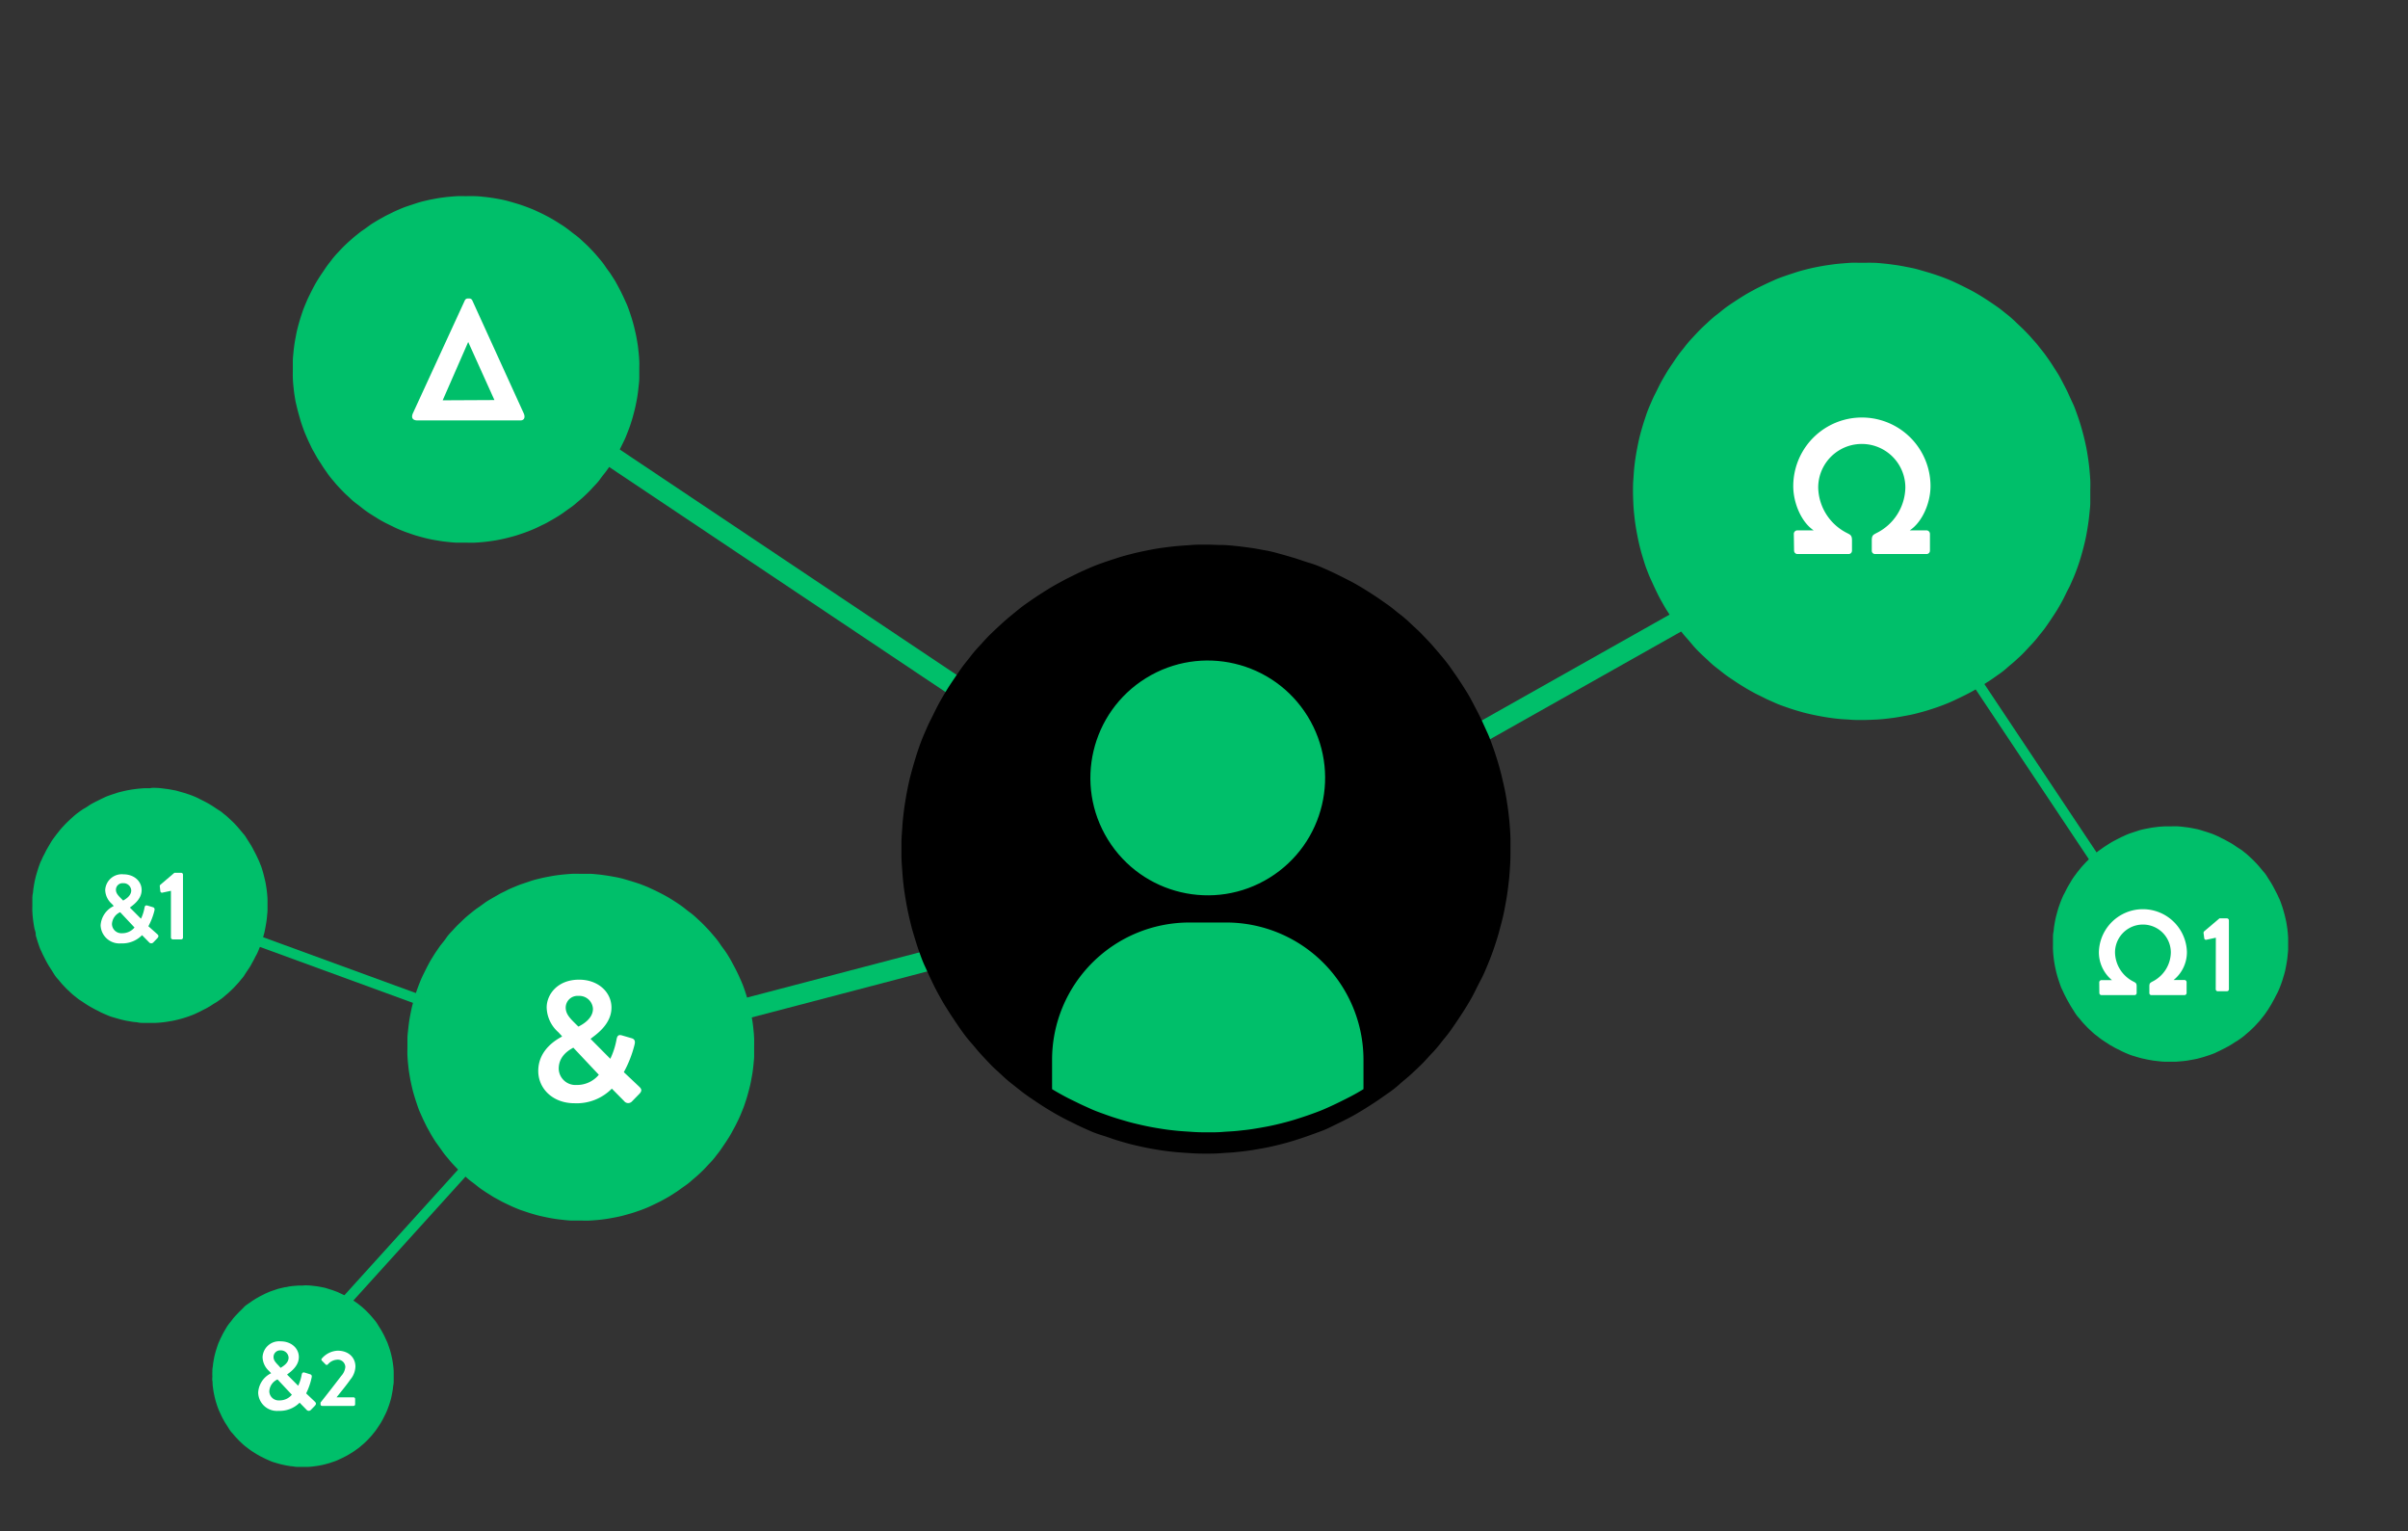
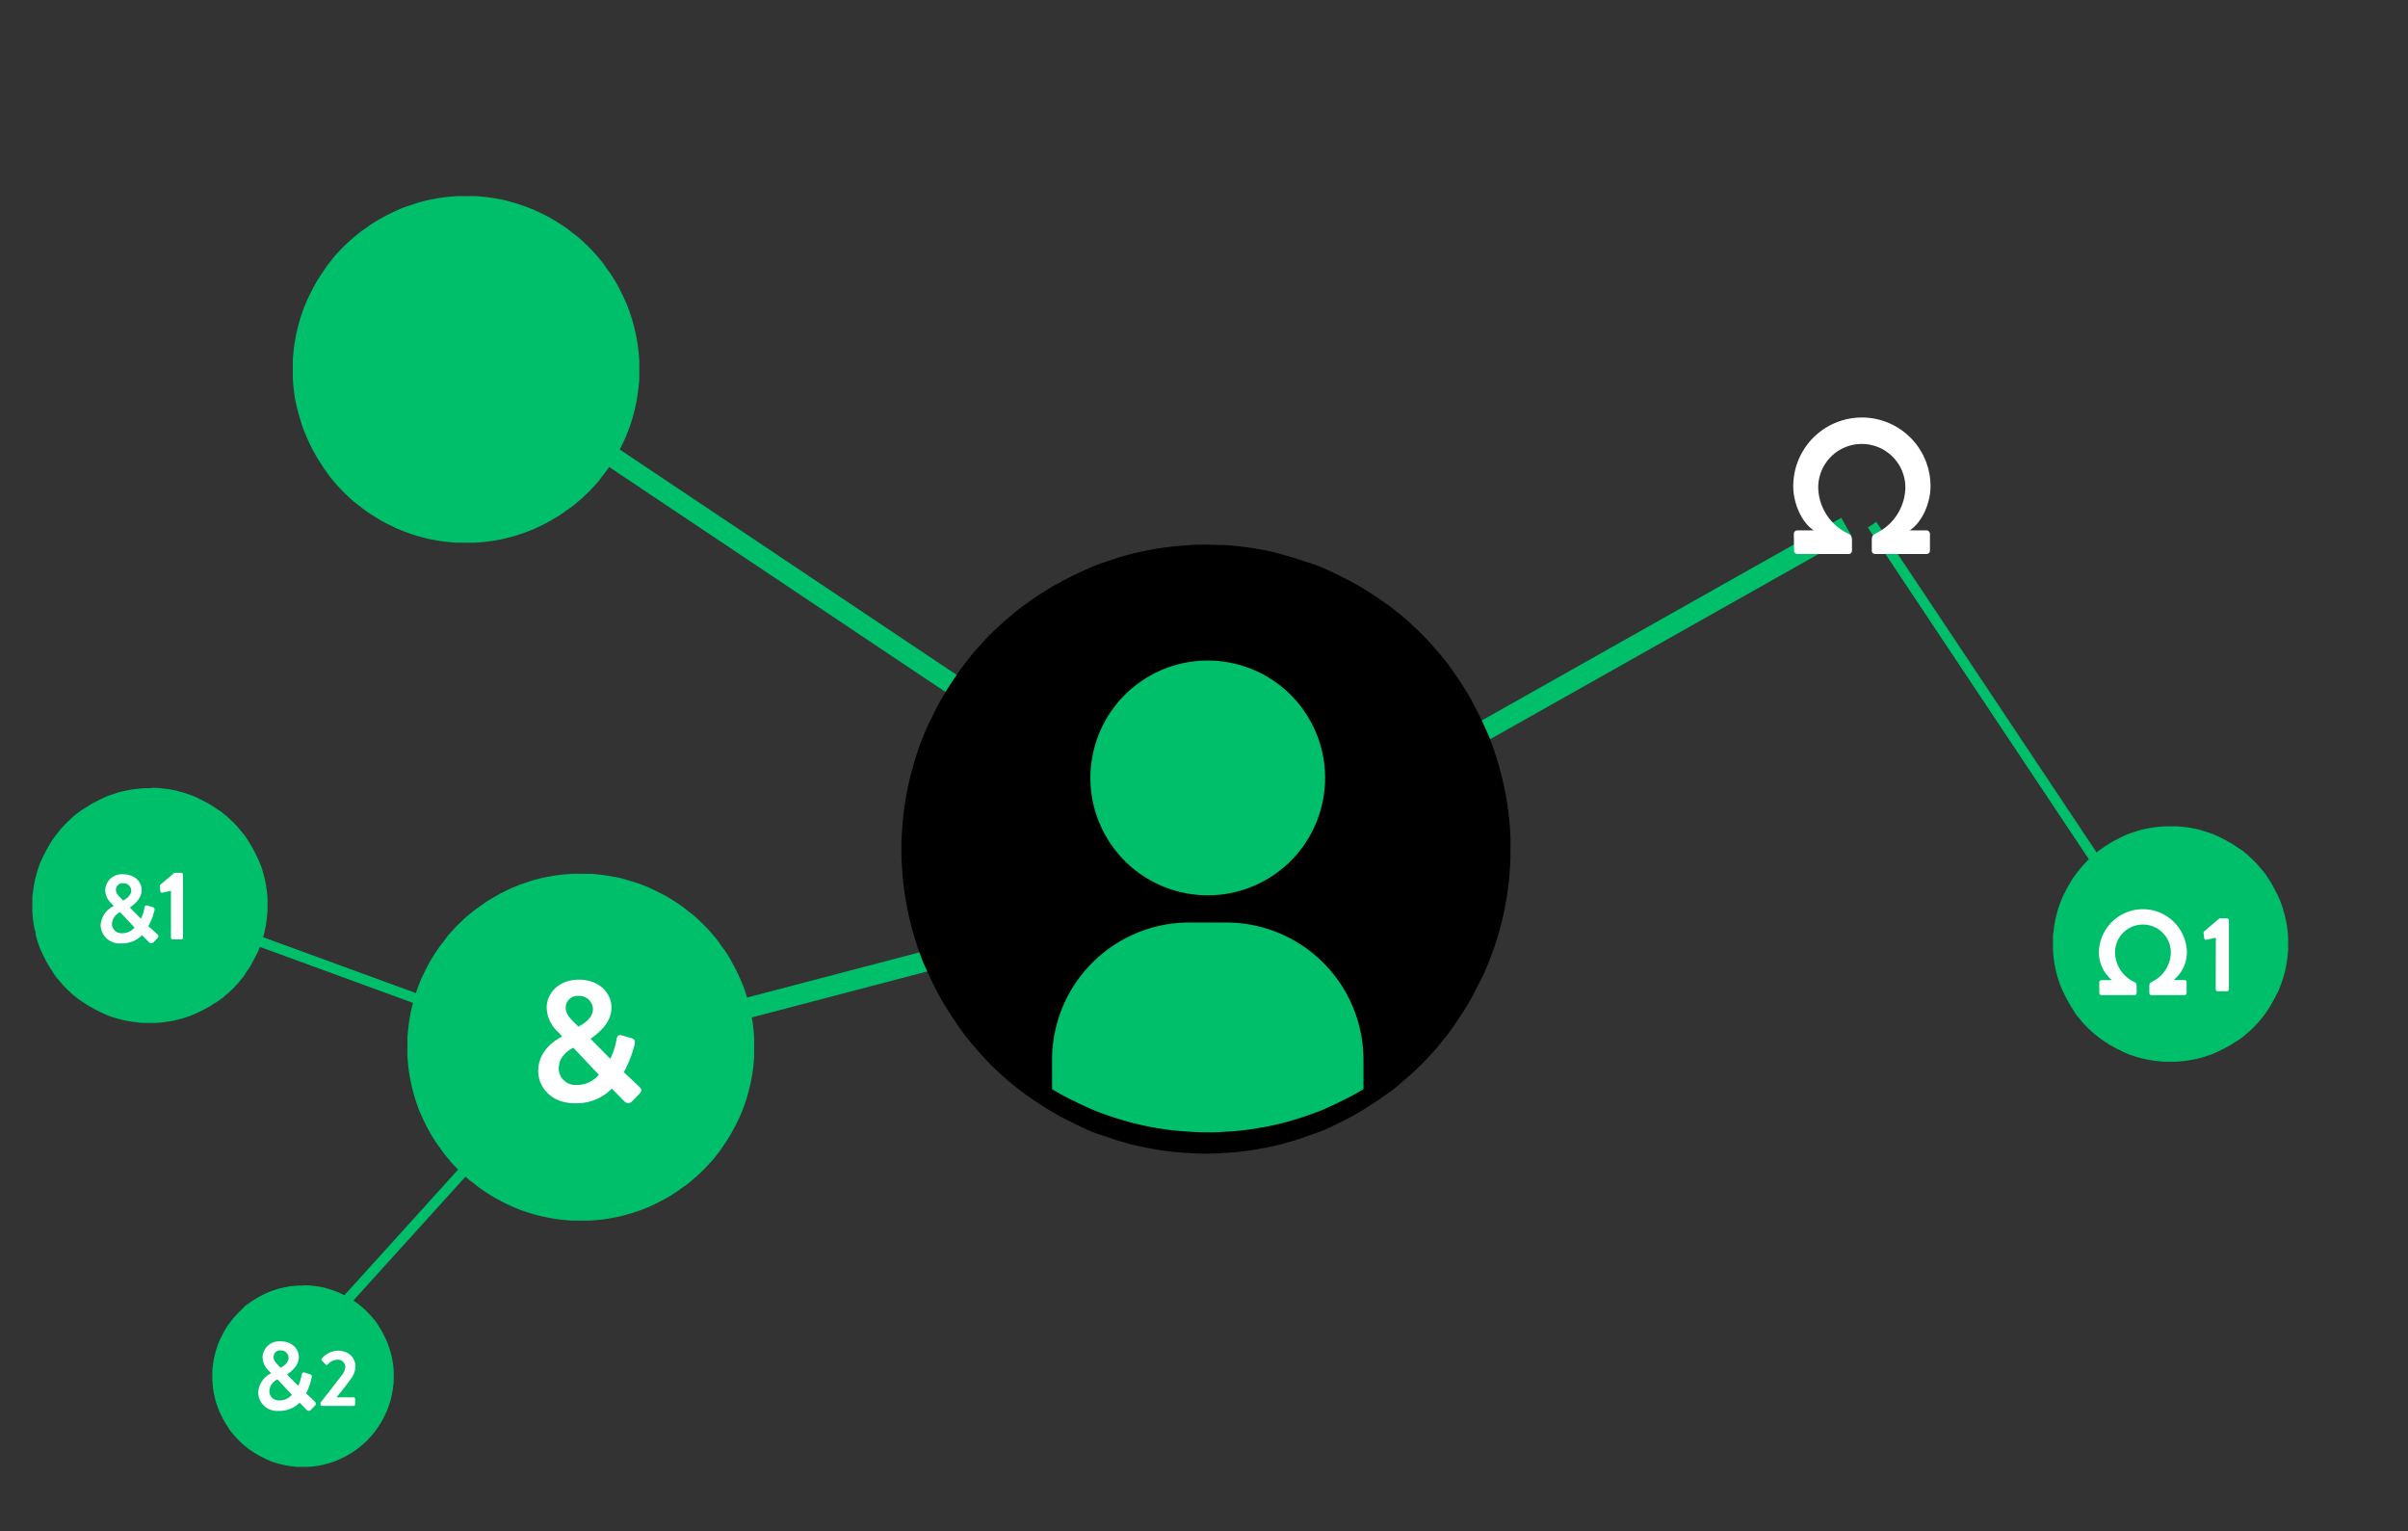
<svg xmlns="http://www.w3.org/2000/svg" id="Ebene_1" data-name="Ebene 1" viewBox="0 0 471.93 300">
  <rect x="0" y="0" width="471.93" height="300" fill="#333333" stroke="none" />
  <path d="M93,38.43a15.44,15.44,0,0,1,1.66.12c.56.05,1.1.12,1.65.2s1.11.18,1.65.28,1.09.22,1.62.37,1.07.3,1.6.46,1.06.33,1.58.52,1,.37,1.56.6,1,.45,1.52.69,1,.49,1.49.75,1,.55,1.44.82.93.58,1.4.88.92.63,1.4,1,.88.7,1.31,1a15.84,15.84,0,0,1,1.26,1.09c.42.39.82.74,1.2,1.13s.78.8,1.15,1.21.73.84,1.09,1.27.7.85,1,1.31.65.91,1,1.39l.9,1.4c.28.46.55,1,.81,1.47s.51,1,.75,1.49.46,1,.7,1.52.41,1,.6,1.55.36,1.06.52,1.59.31,1.06.44,1.6.26,1.08.37,1.62.2,1.09.29,1.64.14,1.11.2,1.66.1,1.11.13,1.66,0,1.11,0,1.66,0,1.11,0,1.67-.07,1.1-.13,1.66-.12,1.1-.2,1.65-.18,1.1-.29,1.64-.23,1.1-.37,1.63-.28,1.07-.44,1.6-.33,1.06-.52,1.58-.39,1-.6,1.55-.44,1-.7,1.53-.49,1-.75,1.49-.54,1-.82,1.44-.59.94-.9,1.4-.62.92-1,1.4-.7.88-1,1.31-.7.85-1.09,1.26-.74.82-1.14,1.21-.79.77-1.2,1.14-.83.7-1.27,1.09a12.49,12.49,0,0,1-1.31,1c-.46.32-.91.66-1.4,1s-.92.6-1.39.88-1,.57-1.45.83-1,.5-1.48.74-1,.48-1.53.7-1,.41-1.55.6-1.06.37-1.58.53-1.06.3-1.61.44-1.07.26-1.62.37-1.09.2-1.64.28-1.1.15-1.65.2-1.11.1-1.66.12-1.11,0-1.67,0-1.11,0-1.66,0-1.11-.06-1.67-.12-1.1-.11-1.65-.2-1.1-.18-1.64-.28-1.09-.23-1.63-.37-1.06-.28-1.6-.44-1-.34-1.57-.53-1-.37-1.56-.6-1-.44-1.52-.7-1-.48-1.49-.74-1-.54-1.45-.83-.94-.58-1.4-.88-.93-.63-1.4-1-.87-.7-1.3-1a12.58,12.58,0,0,1-1.26-1.09c-.42-.39-.83-.75-1.21-1.14s-.77-.8-1.15-1.21-.7-.83-1.08-1.26a16,16,0,0,1-1-1.31c-.32-.47-.65-.91-.95-1.4s-.61-.93-.9-1.4-.55-1-.82-1.44-.51-1-.75-1.49-.46-1-.69-1.53-.42-1-.61-1.55-.36-1-.52-1.58-.31-1.06-.45-1.6S58.13,79.54,58,79s-.2-1.09-.29-1.64-.14-1.1-.2-1.65-.1-1.11-.12-1.66,0-1.11,0-1.67,0-1.11,0-1.66.07-1.11.12-1.66.12-1.11.2-1.66.19-1.09.29-1.64.22-1.09.36-1.62.29-1.07.45-1.6.34-1.06.52-1.59.38-1,.61-1.55.43-1,.69-1.52.49-1,.75-1.49.54-1,.82-1.45.58-.93.9-1.39.62-.93.95-1.4.7-.88,1-1.31a16,16,0,0,1,1.08-1.26c.39-.41.76-.82,1.15-1.21s.79-.77,1.21-1.14.83-.74,1.26-1.08.85-.7,1.3-1,.92-.65,1.4-1,.93-.6,1.4-.89,1-.56,1.45-.82,1-.5,1.49-.75,1-.48,1.52-.7,1-.42,1.56-.6l1.57-.52c.53-.18,1.06-.33,1.6-.46s1.08-.26,1.63-.36,1.09-.21,1.64-.29,1.1-.15,1.65-.2,1.11-.1,1.67-.13,1.11,0,1.66,0S92.45,38.4,93,38.43Z" style="fill:#00bf6a" />
  <path d="M115.52,171.2c.55,0,1.11.07,1.66.12s1.1.13,1.65.21,1.1.18,1.65.28,1.09.22,1.62.36l1.6.47c.53.16,1.06.33,1.58.51s1,.38,1.56.6l1.52.7c.5.25,1,.49,1.49.75s1,.54,1.44.81.93.58,1.4.89.92.62,1.4,1,.87.7,1.31,1a15.84,15.84,0,0,1,1.26,1.09c.41.39.82.75,1.2,1.14s.78.8,1.15,1.21.73.84,1.09,1.26.69.85,1,1.32.65.9,1,1.39.61.94.89,1.4.55,1,.81,1.47.52,1,.76,1.49.46,1,.69,1.52.42,1,.61,1.55.36,1.06.52,1.59.31,1.06.44,1.59.26,1.09.37,1.63.2,1.09.29,1.64.14,1.1.2,1.66.1,1.11.12,1.66,0,1.11,0,1.66,0,1.11,0,1.67-.07,1.1-.12,1.66-.12,1.1-.2,1.65-.19,1.09-.29,1.64-.23,1.09-.37,1.62-.28,1.07-.44,1.6-.34,1.06-.52,1.59-.39,1-.61,1.55-.43,1-.69,1.53-.49,1-.76,1.48-.53,1-.81,1.45-.59.94-.9,1.4-.62.92-.95,1.39-.7.89-1,1.31A16,16,0,0,1,139,228c-.39.41-.75.82-1.14,1.21s-.79.76-1.21,1.14-.83.7-1.26,1.09a12.49,12.49,0,0,1-1.31,1c-.46.32-.91.66-1.4,1l-1.39.89c-.47.29-1,.57-1.45.82s-1,.51-1.49.75-1,.48-1.52.7-1,.41-1.56.6-1,.36-1.57.52-1.06.31-1.61.45-1.07.26-1.62.36-1.1.21-1.65.29-1.09.15-1.64.2-1.11.09-1.67.12-1.11,0-1.66,0-1.11,0-1.67,0-1.11-.06-1.66-.12-1.1-.12-1.65-.2-1.1-.18-1.64-.29-1.09-.23-1.63-.36-1.06-.29-1.6-.45-1-.33-1.58-.52-1-.37-1.55-.6-1-.45-1.53-.7-1-.48-1.48-.75-1-.53-1.45-.82-.94-.58-1.4-.89-.93-.62-1.4-1-.88-.7-1.3-1A15.66,15.66,0,0,1,91,230.31c-.41-.39-.82-.75-1.2-1.14s-.77-.8-1.15-1.21-.7-.83-1.08-1.27a14.1,14.1,0,0,1-1-1.31c-.33-.46-.65-.91-1-1.39s-.61-.93-.9-1.4-.56-1-.82-1.45-.51-1-.75-1.48-.46-1-.7-1.53-.42-1-.6-1.55-.36-1.06-.52-1.59-.32-1.06-.45-1.6-.25-1.08-.36-1.62-.2-1.09-.29-1.64-.14-1.1-.2-1.65-.1-1.11-.13-1.66,0-1.11,0-1.67,0-1.11,0-1.66.07-1.11.13-1.66.12-1.11.2-1.66.18-1.09.29-1.64.22-1.09.36-1.63.29-1.06.45-1.59.33-1.07.52-1.59.38-1,.6-1.55.44-1,.7-1.52.49-1,.75-1.49.54-1,.82-1.45.58-.94.9-1.4.62-.93,1-1.39.7-.88,1-1.32.7-.84,1.08-1.25.75-.83,1.15-1.21.79-.77,1.2-1.15.83-.73,1.27-1.08.85-.7,1.3-1,.92-.65,1.4-1,.93-.6,1.4-.88,1-.56,1.45-.83,1-.49,1.48-.75,1-.47,1.53-.69,1-.42,1.55-.6,1.06-.35,1.58-.53,1.06-.32,1.6-.45,1.08-.26,1.63-.36,1.09-.21,1.64-.29,1.1-.15,1.65-.2,1.11-.1,1.66-.13,1.11,0,1.67,0Z" style="fill:#00bf6a" />
-   <path d="M367.15,51.49c.72,0,1.46.09,2.19.16s1.44.17,2.17.27,1.45.24,2.17.38,1.44.28,2.14.47l2.1.61c.7.21,1.4.44,2.09.68s1.37.5,2.06.79,1.34.6,2,.92,1.32.65,2,1,1.31.72,1.91,1.08,1.22.76,1.84,1.17,1.21.81,1.84,1.26,1.16.92,1.73,1.35A21.85,21.85,0,0,1,395,63.05c.54.52,1.07,1,1.58,1.51s1,1,1.51,1.59,1,1.1,1.43,1.66.92,1.13,1.35,1.73.86,1.2,1.27,1.84.8,1.24,1.18,1.85.72,1.29,1.06,1.94.68,1.29,1,2,.6,1.32.92,2,.54,1.36.79,2.05.48,1.4.69,2.09.4,1.4.58,2.1.34,1.43.49,2.15.26,1.43.37,2.16.2,1.46.27,2.18.13,1.47.17,2.19,0,1.47,0,2.19,0,1.47,0,2.2-.1,1.46-.17,2.19-.16,1.45-.27,2.18-.23,1.44-.37,2.16-.31,1.44-.49,2.14-.37,1.41-.58,2.11-.44,1.4-.69,2.09-.51,1.37-.79,2-.57,1.36-.92,2-.65,1.32-1,2-.7,1.28-1.07,1.91-.78,1.23-1.18,1.84-.82,1.21-1.26,1.84-.92,1.17-1.36,1.73a21.73,21.73,0,0,1-1.43,1.66c-.52.55-1,1.08-1.5,1.6s-1.05,1-1.59,1.5-1.1.93-1.67,1.44a15.43,15.43,0,0,1-1.73,1.34c-.61.43-1.2.87-1.84,1.27s-1.23.8-1.84,1.17-1.26.75-1.91,1.09-1.29.66-2,1-1.33.63-2,.92-1.37.55-2.06.8-1.39.47-2.08.69-1.4.4-2.11.59-1.42.34-2.14.47-1.44.27-2.17.38-1.45.19-2.17.27-1.47.12-2.19.15-1.47.06-2.2.06-1.46,0-2.19-.06-1.47-.08-2.19-.15-1.46-.16-2.19-.27-1.44-.24-2.16-.38-1.43-.3-2.14-.47-1.4-.38-2.11-.59-1.39-.45-2.08-.69-1.37-.49-2.05-.8-1.35-.58-2-.92-1.32-.63-2-1-1.29-.71-1.91-1.09-1.24-.76-1.84-1.17-1.23-.81-1.85-1.27-1.16-.92-1.72-1.34a18.17,18.17,0,0,1-1.66-1.44c-.55-.51-1.09-1-1.6-1.5s-1-1-1.5-1.6-.92-1.09-1.43-1.66a19.7,19.7,0,0,1-1.35-1.73c-.44-.61-.86-1.2-1.26-1.84s-.81-1.23-1.18-1.84-.74-1.27-1.09-1.91-.67-1.3-1-2-.61-1.33-.92-2-.56-1.35-.81-2-.46-1.39-.68-2.09-.41-1.4-.59-2.11-.33-1.42-.47-2.14-.27-1.44-.38-2.16-.19-1.45-.27-2.18-.13-1.46-.16-2.19-.06-1.46-.06-2.2,0-1.46.06-2.19.09-1.46.16-2.19.16-1.46.27-2.18.24-1.44.38-2.16.29-1.44.47-2.15.38-1.4.59-2.1.45-1.4.68-2.09.51-1.37.81-2.05.57-1.34.92-2,.64-1.32,1-2,.71-1.28,1.09-1.92.76-1.23,1.18-1.84.81-1.22,1.26-1.84.92-1.16,1.35-1.73a21.73,21.73,0,0,1,1.43-1.66c.5-.54,1-1.08,1.5-1.59s1.05-1,1.6-1.51,1.09-1,1.66-1.42,1.13-.92,1.72-1.36,1.21-.85,1.85-1.27,1.22-.79,1.84-1.17,1.27-.73,1.91-1.08,1.3-.66,2-1,1.34-.62,2-.92,1.36-.55,2.05-.79,1.39-.46,2.08-.69,1.4-.42,2.11-.6,1.42-.34,2.14-.48,1.44-.27,2.16-.37,1.46-.21,2.19-.27,1.45-.13,2.19-.17,1.46,0,2.19,0S366.41,51.46,367.15,51.49Z" style="fill:#00bf6a" />
  <path d="M426.49,161.89c.37,0,.75.05,1.13.08l1.12.14c.59.08,1.18.21,1.75.32s1,.28,1.55.44c.36.11.72.22,1.08.35a10.53,10.53,0,0,1,1.06.41c.35.15.69.3,1,.47s.68.33,1,.51.68.37,1,.55.64.4.95.61.63.42,1,.65.6.47.9.69.57.48.85.74.56.51.82.78.53.54.78.82c.42.47.83,1,1.23,1.45s.58.81.86,1.25.41.63.6.95.38.67.55,1,.35.67.52,1,.31.68.47,1,.28.7.41,1.06.25.72.35,1.07.21.73.3,1.09.18.74.26,1.11.13.74.19,1.11.1.75.14,1.13.06.75.08,1.13c0,.62,0,1.26,0,1.87v.15c0,.46-.06.91-.1,1.37s-.08.74-.14,1.12c-.09.59-.2,1.17-.32,1.75s-.27,1-.43,1.55-.22.73-.35,1.08-.26.71-.41,1.06-.29.69-.47,1-.34.68-.52,1l-.55,1-.61,1-.65.95c-.23.32-.47.6-.7.89a9.66,9.66,0,0,1-.74.86c-.26.28-.5.55-.77.82l-.82.78c-.28.25-.57.47-.86.74a9.64,9.64,0,0,1-.89.69c-.31.22-.62.44-1,.65l-.95.61-1,.56-1,.5c-.34.17-.69.33-1,.48s-.7.28-1.06.41l-1.07.35c-.35.11-.72.21-1.09.31s-.73.17-1.1.24l-1.12.2c-.37.05-.74.1-1.12.13s-.75.07-1.13.09l-1.13,0c-.38,0-.75,0-1.13,0s-.76-.05-1.13-.09-.75-.08-1.13-.13l-1.11-.2-1.11-.24c-.55-.14-1.08-.31-1.66-.48s-1-.36-1.55-.59c-.35-.16-.7-.31-1-.48s-.68-.32-1-.5l-1-.56-.94-.61c-.32-.21-.64-.42-.95-.65s-.6-.48-.89-.69-.58-.48-.86-.74-.56-.52-.82-.78l-.78-.82c-.35-.38-.62-.77-1-1.18s-.72-1-1.05-1.52c-.21-.34-.41-.63-.61-1s-.38-.65-.56-1-.35-.67-.51-1-.31-.68-.47-1-.29-.7-.41-1.06-.25-.71-.36-1.08-.21-.72-.3-1.08-.17-.74-.25-1.11-.13-.74-.19-1.11-.1-.75-.14-1.12-.06-.76-.08-1.13,0-.76,0-1.14,0-.75,0-1.12,0-.76.08-1.13.08-.76.14-1.13.12-.74.19-1.11.16-.74.25-1.11l.3-1.09c.11-.36.23-.72.36-1.07s.26-.71.41-1.06.29-.69.47-1,.34-.68.51-1c.27-.52.58-1,.89-1.54s.6-.89.93-1.35.47-.59.7-.89.47-.57.73-.85.51-.56.78-.82c.43-.43.9-.86,1.36-1.27s.79-.64,1.21-.94.62-.45.95-.66l.94-.6c.32-.2.66-.38,1-.56s.67-.34,1-.51.69-.32,1-.47a10.36,10.36,0,0,1,1.05-.41c.48-.17,1-.32,1.45-.48s1.2-.32,1.82-.43c.37-.07.74-.15,1.11-.2l1.13-.14,1.13-.08c.38,0,.75,0,1.13,0Z" style="fill:#00bf6a" />
  <path d="M60.27,251.84a8.48,8.48,0,0,1,.87.06L62,252c.46.06.91.16,1.35.24s.8.22,1.2.34.56.17.83.27.55.2.82.31l.79.37c.27.13.53.25.78.39l.76.43c.24.14.48.3.73.46l.73.5c.25.18.46.37.69.54s.44.37.66.57.43.39.63.6.4.41.6.63.64.74.94,1.11.45.63.67,1l.46.73c.15.24.29.52.43.77s.27.52.39.78.24.53.37.8.21.53.31.81.19.55.28.83.16.55.23.84.13.56.19.85.11.57.15.86.08.57.11.86.05.58.06.87c0,.49,0,1,0,1.45a.41.41,0,0,1,0,.11c0,.36,0,.7-.07,1.06s-.06.57-.11.86c-.07.45-.16.9-.25,1.35s-.2.8-.32,1.2-.18.55-.28.83-.2.54-.31.81a8.25,8.25,0,0,1-.37.8c-.14.26-.25.52-.39.78s-.28.51-.43.76l-.47.73c-.16.24-.32.48-.5.73s-.36.46-.54.68a7,7,0,0,1-.57.67l-.59.63-.63.6c-.22.2-.44.36-.67.57a6.9,6.9,0,0,1-.68.53c-.24.17-.48.35-.73.51l-.74.46c-.24.15-.5.3-.75.43l-.78.39-.8.37a7.94,7.94,0,0,1-.81.31l-.83.28-.84.23a8.64,8.64,0,0,1-.85.19c-.28.06-.57.11-.86.15s-.58.08-.86.11-.59.05-.87.06l-.88,0c-.29,0-.58,0-.87,0s-.58,0-.87-.06-.58-.06-.86-.11-.58-.09-.86-.15-.57-.12-.86-.19-.83-.23-1.28-.36-.8-.28-1.19-.46-.54-.23-.8-.37l-.78-.39-.76-.43-.73-.46c-.24-.16-.49-.33-.73-.51s-.46-.36-.69-.53-.44-.37-.66-.57-.43-.4-.63-.6l-.6-.63c-.27-.29-.48-.59-.79-.91s-.56-.77-.81-1.17l-.47-.73c-.15-.25-.29-.51-.43-.76s-.27-.52-.39-.78-.25-.53-.37-.8-.22-.54-.32-.81-.18-.55-.27-.83-.16-.56-.23-.84-.13-.57-.19-.85-.11-.57-.15-.86-.08-.57-.11-.86,0-.58-.06-.87,0-.58,0-.88a8.43,8.43,0,0,1,0-.87c0-.29,0-.58.06-.87s.06-.58.11-.86.09-.58.15-.86a8,8,0,0,1,.19-.85c.07-.29.15-.56.23-.84l.27-.83c.1-.28.2-.55.32-.81s.23-.54.37-.8.25-.52.39-.78.45-.79.68-1.18.47-.69.72-1,.36-.46.53-.69.37-.44.57-.66l.6-.63c.34-.33.69-.66,1-1s.61-.5.93-.73l.73-.51.73-.46.76-.43.78-.39c.26-.14.53-.25.8-.37a7.94,7.94,0,0,1,.81-.31l1.11-.38c.46-.11.93-.23,1.41-.33.28,0,.57-.11.86-.15s.57-.08.86-.1l.87-.07.87,0C59.68,251.82,60,251.82,60.27,251.84Z" style="fill:#00bf6a" />
  <path d="M30.49,154.36a10.92,10.92,0,0,1,1.13.08l1.12.14c.59.08,1.18.21,1.75.31l1.55.44,1.08.35c.36.13.71.26,1.06.41s.69.31,1,.48l1,.5c.34.18.68.37,1,.56s.63.39.94.6.63.42,1,.65.6.48.9.7a9.57,9.57,0,0,1,.85.74c.28.26.56.51.82.77s.53.54.78.82c.42.47.83,1,1.23,1.45s.58.82.86,1.25l.6.95c.2.32.38.67.55,1s.36.67.52,1l.47,1c.16.35.28.7.41,1s.25.72.36,1.08.2.72.29,1.09.18.73.26,1.1.13.74.19,1.12.1.75.14,1.12.06.76.08,1.13c0,.63,0,1.27,0,1.88v.14c0,.47-.06.91-.1,1.37s-.08.75-.14,1.12c-.09.59-.2,1.17-.32,1.76s-.27,1-.42,1.55q-.16.54-.36,1.08c-.13.35-.26.7-.41,1.05s-.29.7-.47,1-.34.68-.52,1-.36.66-.55,1-.4.64-.61.95-.42.63-.65,1-.47.6-.7.89a9.66,9.66,0,0,1-.74.86c-.26.28-.5.56-.77.82s-.54.52-.82.78-.56.47-.86.74a7.09,7.09,0,0,1-.89.69c-.31.22-.62.45-1,.66s-.63.41-.95.6-.65.39-1,.56-.67.34-1,.51l-1,.47c-.34.15-.7.28-1.05.41s-.72.25-1.08.36-.72.21-1.09.3-.73.18-1.1.25l-1.12.19c-.37.06-.74.1-1.12.14s-.75.06-1.13.08-.75,0-1.13,0-.75,0-1.13,0-.76,0-1.13-.08-.75-.08-1.13-.14l-1.11-.19c-.37-.07-.74-.16-1.11-.25-.55-.14-1.08-.31-1.66-.47s-1-.37-1.55-.6c-.35-.15-.7-.3-1-.47s-.68-.33-1-.51-.66-.36-1-.56-.64-.39-.95-.6-.64-.42-1-.66-.6-.47-.89-.69a9.66,9.66,0,0,1-.86-.74c-.28-.27-.56-.51-.82-.78s-.52-.54-.78-.82-.62-.76-1-1.17-.72-1-1.05-1.53l-.61-.95c-.19-.32-.38-.65-.56-1s-.34-.67-.51-1-.31-.69-.47-1-.29-.7-.41-1.05-.25-.72-.35-1.08S7,183.4,7,183s-.17-.73-.25-1.1-.13-.74-.19-1.12-.1-.74-.14-1.12-.06-.75-.08-1.13,0-.75,0-1.13,0-.75,0-1.13,0-.75.08-1.13.08-.75.14-1.12.12-.75.19-1.12.16-.74.25-1.1.2-.73.31-1.09.22-.72.35-1.08.26-.71.41-1,.29-.69.47-1,.34-.67.51-1c.28-.52.58-1,.89-1.54s.6-.89.93-1.34.47-.6.7-.89a9.77,9.77,0,0,1,.73-.86c.26-.28.51-.56.78-.82.44-.43.9-.85,1.36-1.26s.79-.65,1.21-.95.62-.44,1-.65.63-.41.95-.61.65-.38,1-.56.67-.33,1-.5.69-.33,1-.48.7-.28,1.06-.41l1.44-.48c.59-.15,1.2-.31,1.82-.43.37-.07.74-.14,1.11-.19s.75-.11,1.13-.14.75-.07,1.13-.09l1.13,0C29.72,154.34,30.11,154.34,30.49,154.36Z" style="fill:#00bf6a" />
  <line x1="102.33" y1="77.68" x2="231.26" y2="163.91" style="fill:none;stroke:#00bf6a;stroke-miterlimit:10;stroke-width:4px" />
  <polyline points="114.89 205.77 236.28 173.96 361.84 103.19" style="fill:none;stroke:#00bf6a;stroke-miterlimit:10;stroke-width:4px" />
  <line x1="366.89" y1="102.8" x2="420.47" y2="183.17" style="fill:none;stroke:#00bf6a;stroke-miterlimit:10;stroke-width:2px" />
  <polyline points="33.68 178.15 111.54 206.61 55.45 268.56" style="fill:none;stroke:#00bf6a;stroke-miterlimit:10;stroke-width:2px" />
  <path d="M434.27,183.72l-1.85.4a.34.34,0,0,1-.42-.27l-.13-1a.42.42,0,0,1,.11-.38l3-2.54h1.47a.4.4,0,0,1,.38.4v13.49a.39.39,0,0,1-.38.39h-1.8a.39.39,0,0,1-.4-.39Z" style="fill:#fff" />
  <path d="M33.5,174.53l-1.68.36a.32.32,0,0,1-.39-.25l-.11-.94a.4.4,0,0,1,.09-.34L34.18,171h1.34a.36.36,0,0,1,.34.37v12.32a.35.35,0,0,1-.34.36H33.87a.37.37,0,0,1-.37-.36Z" style="fill:#fff" />
  <path d="M62.82,274.79c1-1.25,3-3.82,4.06-5.22a3,3,0,0,0,.8-1.74A1.48,1.48,0,0,0,66,266.4a2.58,2.58,0,0,0-1.76.93.29.29,0,0,1-.42,0l-.75-.76a.29.29,0,0,1,0-.4,4.36,4.36,0,0,1,3.09-1.54c2.25,0,3.5,1.43,3.5,3.12a4.19,4.19,0,0,1-1,2.54c-.68,1-1.87,2.43-2.7,3.48H69.3a.31.31,0,0,1,.3.3v1.08a.31.31,0,0,1-.3.3H63.12a.3.3,0,0,1-.3-.3Z" style="fill:#fff" />
  <path d="M296,163.48c-.05-1-.12-1.95-.22-2.92s-.21-1.93-.36-2.9-.3-1.93-.5-2.89-.42-1.91-.65-2.85-.49-1.89-.77-2.81-.59-1.87-.92-2.79-.64-1.81-1.06-2.72-.81-1.79-1.22-2.67-.88-1.76-1.33-2.62-.92-1.78-1.42-2.58-1-1.6-1.57-2.46-1.13-1.64-1.69-2.45-1.17-1.56-1.8-2.31-1.26-1.49-1.91-2.22-1.34-1.43-2-2.12-1.39-1.31-2.11-2a24.44,24.44,0,0,0-2.22-1.91c-.76-.58-1.47-1.22-2.31-1.8s-1.63-1.15-2.45-1.69-1.66-1.07-2.45-1.55-1.68-1-2.54-1.44-1.73-.88-2.61-1.31-1.77-.83-2.68-1.23-1.81-.73-2.73-1-1.86-.63-2.79-.91-1.87-.55-2.81-.81S249,108,248,107.83s-1.93-.37-2.9-.5-1.92-.26-2.89-.36-2-.2-2.92-.2-2-.07-2.94-.07-1.94,0-2.92.08-2,.13-2.92.22-1.94.22-2.91.35-1.93.32-2.88.51-1.92.4-2.86.64-1.89.49-2.81.79-1.85.6-2.77.92-1.84.66-2.74,1.06-1.79.78-2.67,1.22-1.75.85-2.61,1.32-1.73.94-2.55,1.44-1.61,1-2.46,1.56-1.65,1.12-2.45,1.69-1.53,1.19-2.29,1.81-1.5,1.24-2.22,1.9-1.44,1.34-2.13,2-1.33,1.4-2,2.12-1.32,1.45-1.9,2.21-1.21,1.48-1.8,2.31-1.13,1.64-1.68,2.45-1.07,1.61-1.57,2.45-1,1.69-1.45,2.55-.85,1.73-1.31,2.62-.84,1.77-1.23,2.67-.75,1.8-1.07,2.72-.62,1.85-.9,2.79-.54,1.86-.79,2.81-.45,1.9-.64,2.85-.35,1.93-.5,2.89-.26,1.93-.36,2.9-.14,1.95-.22,2.92-.07,1.94-.07,2.92,0,2,.07,2.93.13,1.95.22,2.92.21,1.93.36,2.9.31,1.92.5,2.88.41,1.91.64,2.86.5,1.87.79,2.81.57,1.86.9,2.78.65,1.82,1.07,2.72.81,1.81,1.23,2.69.84,1.75,1.31,2.61.94,1.72,1.45,2.54,1,1.6,1.57,2.45,1.1,1.65,1.68,2.46a26,26,0,0,0,1.8,2.3c.68.76,1.24,1.5,1.9,2.22s1.34,1.44,2,2.13,1.4,1.32,2.13,2a25.88,25.88,0,0,0,2.22,1.91c.74.57,1.47,1.19,2.29,1.79s1.64,1.15,2.45,1.69,1.62,1.06,2.46,1.56l.12.07c.79.48,1.61.94,2.43,1.38s1.73.87,2.61,1.31,1.77.82,2.67,1.23,1.82.72,2.74,1,1.83.64,2.77.92,1.87.56,2.81.79,1.9.45,2.86.64,1.91.35,2.88.5,1.94.26,2.91.35,1.93.14,2.92.21,1.93.08,2.92.08,2,0,2.93-.08,1.95-.11,2.92-.21,1.92-.2,2.89-.35,1.94-.32,2.9-.5,1.88-.4,2.84-.64,1.9-.5,2.82-.79,1.85-.59,2.77-.92,1.84-.66,2.74-1,1.79-.8,2.67-1.23,1.76-.86,2.62-1.31,1.63-.9,2.41-1.38a.47.47,0,0,0,.12-.07c.83-.5,1.6-1,2.46-1.56s1.64-1.12,2.45-1.69a21.36,21.36,0,0,0,2.31-1.79c.76-.69,1.49-1.25,2.22-1.91s1.43-1.33,2.12-2,1.31-1.4,2-2.13a25.88,25.88,0,0,0,1.91-2.22c.58-.74,1.22-1.47,1.81-2.3s1.14-1.65,1.68-2.46,1.06-1.61,1.57-2.45,1-1.68,1.43-2.54.86-1.73,1.33-2.61.84-1.79,1.22-2.69.73-1.8,1.06-2.72.63-1.85.92-2.78.52-1.88.77-2.81.47-1.9.65-2.86.36-1.91.5-2.88.26-1.92.36-2.9.16-1.94.22-2.92.06-2,.06-2.93S296.05,164.45,296,163.48Z" />
  <path d="M240.3,180.74h-7.2a26.91,26.91,0,0,0-26.91,26.91v5.74c.79.48,1.61.94,2.42,1.38s1.73.87,2.62,1.31,1.76.82,2.67,1.23,1.82.72,2.73,1.05,1.83.64,2.78.92,1.86.56,2.81.79,1.9.45,2.85.64,1.92.35,2.89.5,1.93.26,2.9.35,1.94.14,2.92.21,1.94.08,2.92.08,2,0,2.93-.08,2-.11,2.92-.21,1.93-.2,2.9-.35,1.94-.32,2.89-.5,1.89-.4,2.85-.64,1.9-.5,2.82-.79,1.85-.59,2.77-.92,1.84-.66,2.74-1.05,1.79-.8,2.67-1.23,1.75-.86,2.61-1.31,1.63-.9,2.42-1.38v-5.74A26.91,26.91,0,0,0,240.3,180.74Z" style="fill:#00bf6a" />
  <circle cx="236.7" cy="152.42" r="23" transform="translate(-44.78 147.21) rotate(-31.72)" style="fill:#00bf6a" />
  <path d="M110.13,203.09V203l-.71-.77a6.68,6.68,0,0,1-2.28-4.84c0-2.55,2.12-5.45,6.35-5.45,3.77,0,6.35,2.46,6.35,5.48,0,3.47-3.42,5.52-4.1,6.12l3.87,3.9a14.83,14.83,0,0,0,1.21-3.73c.13-.71.33-1.08,1.11-.84l1.85.54c.87.23.64,1,.57,1.31a22.48,22.48,0,0,1-2.09,5.34l3,2.83c.4.4.74.77-.07,1.54l-1.38,1.41a1,1,0,0,1-1.48-.1l-2.42-2.45a9.68,9.68,0,0,1-7.33,2.86c-4.27,0-7.09-2.89-7.09-6.32C105.49,205.41,109.52,203.46,110.13,203.09Zm2.89,9.48a5.54,5.54,0,0,0,4.34-2l-5-5.31c-.54.33-2.86,1.44-2.86,4.13A3.28,3.28,0,0,0,113,212.57Zm3.19-14.92a2.68,2.68,0,0,0-2.85-2.53,2.31,2.31,0,0,0-2.49,2.29c0,1.18.74,2,1.75,3l.74.73C113.86,200.87,116.21,199.73,116.21,197.65Z" style="fill:#fff" />
  <path d="M22.3,177.51v0l-.39-.43a3.73,3.73,0,0,1-1.29-2.72,3.25,3.25,0,0,1,3.57-3.06c2.12,0,3.57,1.38,3.57,3.08,0,1.95-1.93,3.1-2.3,3.44L27.63,180a8.34,8.34,0,0,0,.68-2.1c.07-.4.19-.6.62-.47l1,.3c.49.13.36.55.32.74a13,13,0,0,1-1.17,3L30.8,183c.23.22.42.43,0,.86l-.77.8a.56.56,0,0,1-.83-.06l-1.36-1.38a5.41,5.41,0,0,1-4.12,1.61,3.69,3.69,0,0,1-4-3.55A4.5,4.5,0,0,1,22.3,177.51Zm1.63,5.33a3.09,3.09,0,0,0,2.43-1.12l-2.81-3a2.71,2.71,0,0,0-1.61,2.32A1.85,1.85,0,0,0,23.93,182.84Zm1.79-8.39a1.5,1.5,0,0,0-1.6-1.41,1.29,1.29,0,0,0-1.4,1.28c0,.66.41,1.1,1,1.7l.42.42C24.4,176.27,25.72,175.62,25.72,174.45Z" style="fill:#fff" />
  <path d="M53.14,269.05v0l-.4-.43a3.79,3.79,0,0,1-1.28-2.72A3.25,3.25,0,0,1,55,262.8c2.11,0,3.57,1.38,3.57,3.08,0,1.94-1.93,3.09-2.31,3.43l2.18,2.19a8.25,8.25,0,0,0,.67-2.09c.08-.4.19-.61.63-.48l1,.31c.49.13.36.54.32.73A13,13,0,0,1,60,273l1.68,1.59c.22.23.41.43,0,.87l-.77.79a.56.56,0,0,1-.84-.05l-1.35-1.38a5.48,5.48,0,0,1-4.12,1.6,3.68,3.68,0,0,1-4-3.55A4.47,4.47,0,0,1,53.14,269.05Zm1.62,5.32a3.1,3.1,0,0,0,2.44-1.11l-2.81-3a2.71,2.71,0,0,0-1.61,2.33A1.83,1.83,0,0,0,54.76,274.37Zm1.8-8.38A1.51,1.51,0,0,0,55,264.57a1.29,1.29,0,0,0-1.39,1.29c0,.66.41,1.09,1,1.7L55,268C55.24,267.8,56.56,267.16,56.56,266Z" style="fill:#fff" />
  <path d="M351.56,104.59a.7.7,0,0,1,.67-.68h3.22c-2.4-1.6-4-5.34-4-8.66a13.45,13.45,0,0,1,26.9,0c0,3.32-1.64,7.06-4.07,8.66h3.28a.7.7,0,0,1,.68.68v3.28a.67.67,0,0,1-.68.68H367.48a.64.64,0,0,1-.64-.68v-2c0-1,.3-1.09.9-1.42a10.16,10.16,0,0,0,5.68-8.93,8.54,8.54,0,1,0-17.08,0,10.22,10.22,0,0,0,5.68,8.93c.64.33.94.45.94,1.42v2a.66.66,0,0,1-.68.68h-10a.67.67,0,0,1-.67-.68Z" style="fill:#fff" />
  <path d="M411.42,192.46a.44.44,0,0,1,.43-.43h2.06a7.09,7.09,0,0,1-2.56-5.56,8.63,8.63,0,0,1,17.25,0A7,7,0,0,1,426,192h2.11a.44.44,0,0,1,.43.43v2.11a.43.43,0,0,1-.43.43h-6.47a.4.4,0,0,1-.4-.43v-1.3c0-.62.19-.69.57-.91a6.49,6.49,0,0,0,3.64-5.72,5.47,5.47,0,1,0-10.94,0,6.53,6.53,0,0,0,3.64,5.72c.4.22.6.29.6.91v1.3a.42.42,0,0,1-.44.43h-6.44a.43.43,0,0,1-.43-.43Z" style="fill:#fff" />
-   <path d="M91.12,58.81a.64.64,0,0,1,.54-.33H92a.64.64,0,0,1,.54.33L102.65,81c.3.67.17,1.37-.67,1.37H81.81c-.87,0-1.31-.47-.87-1.44ZM96.9,78.38,91.76,67h0l-5,11.43Z" style="fill:#fff" />
</svg>